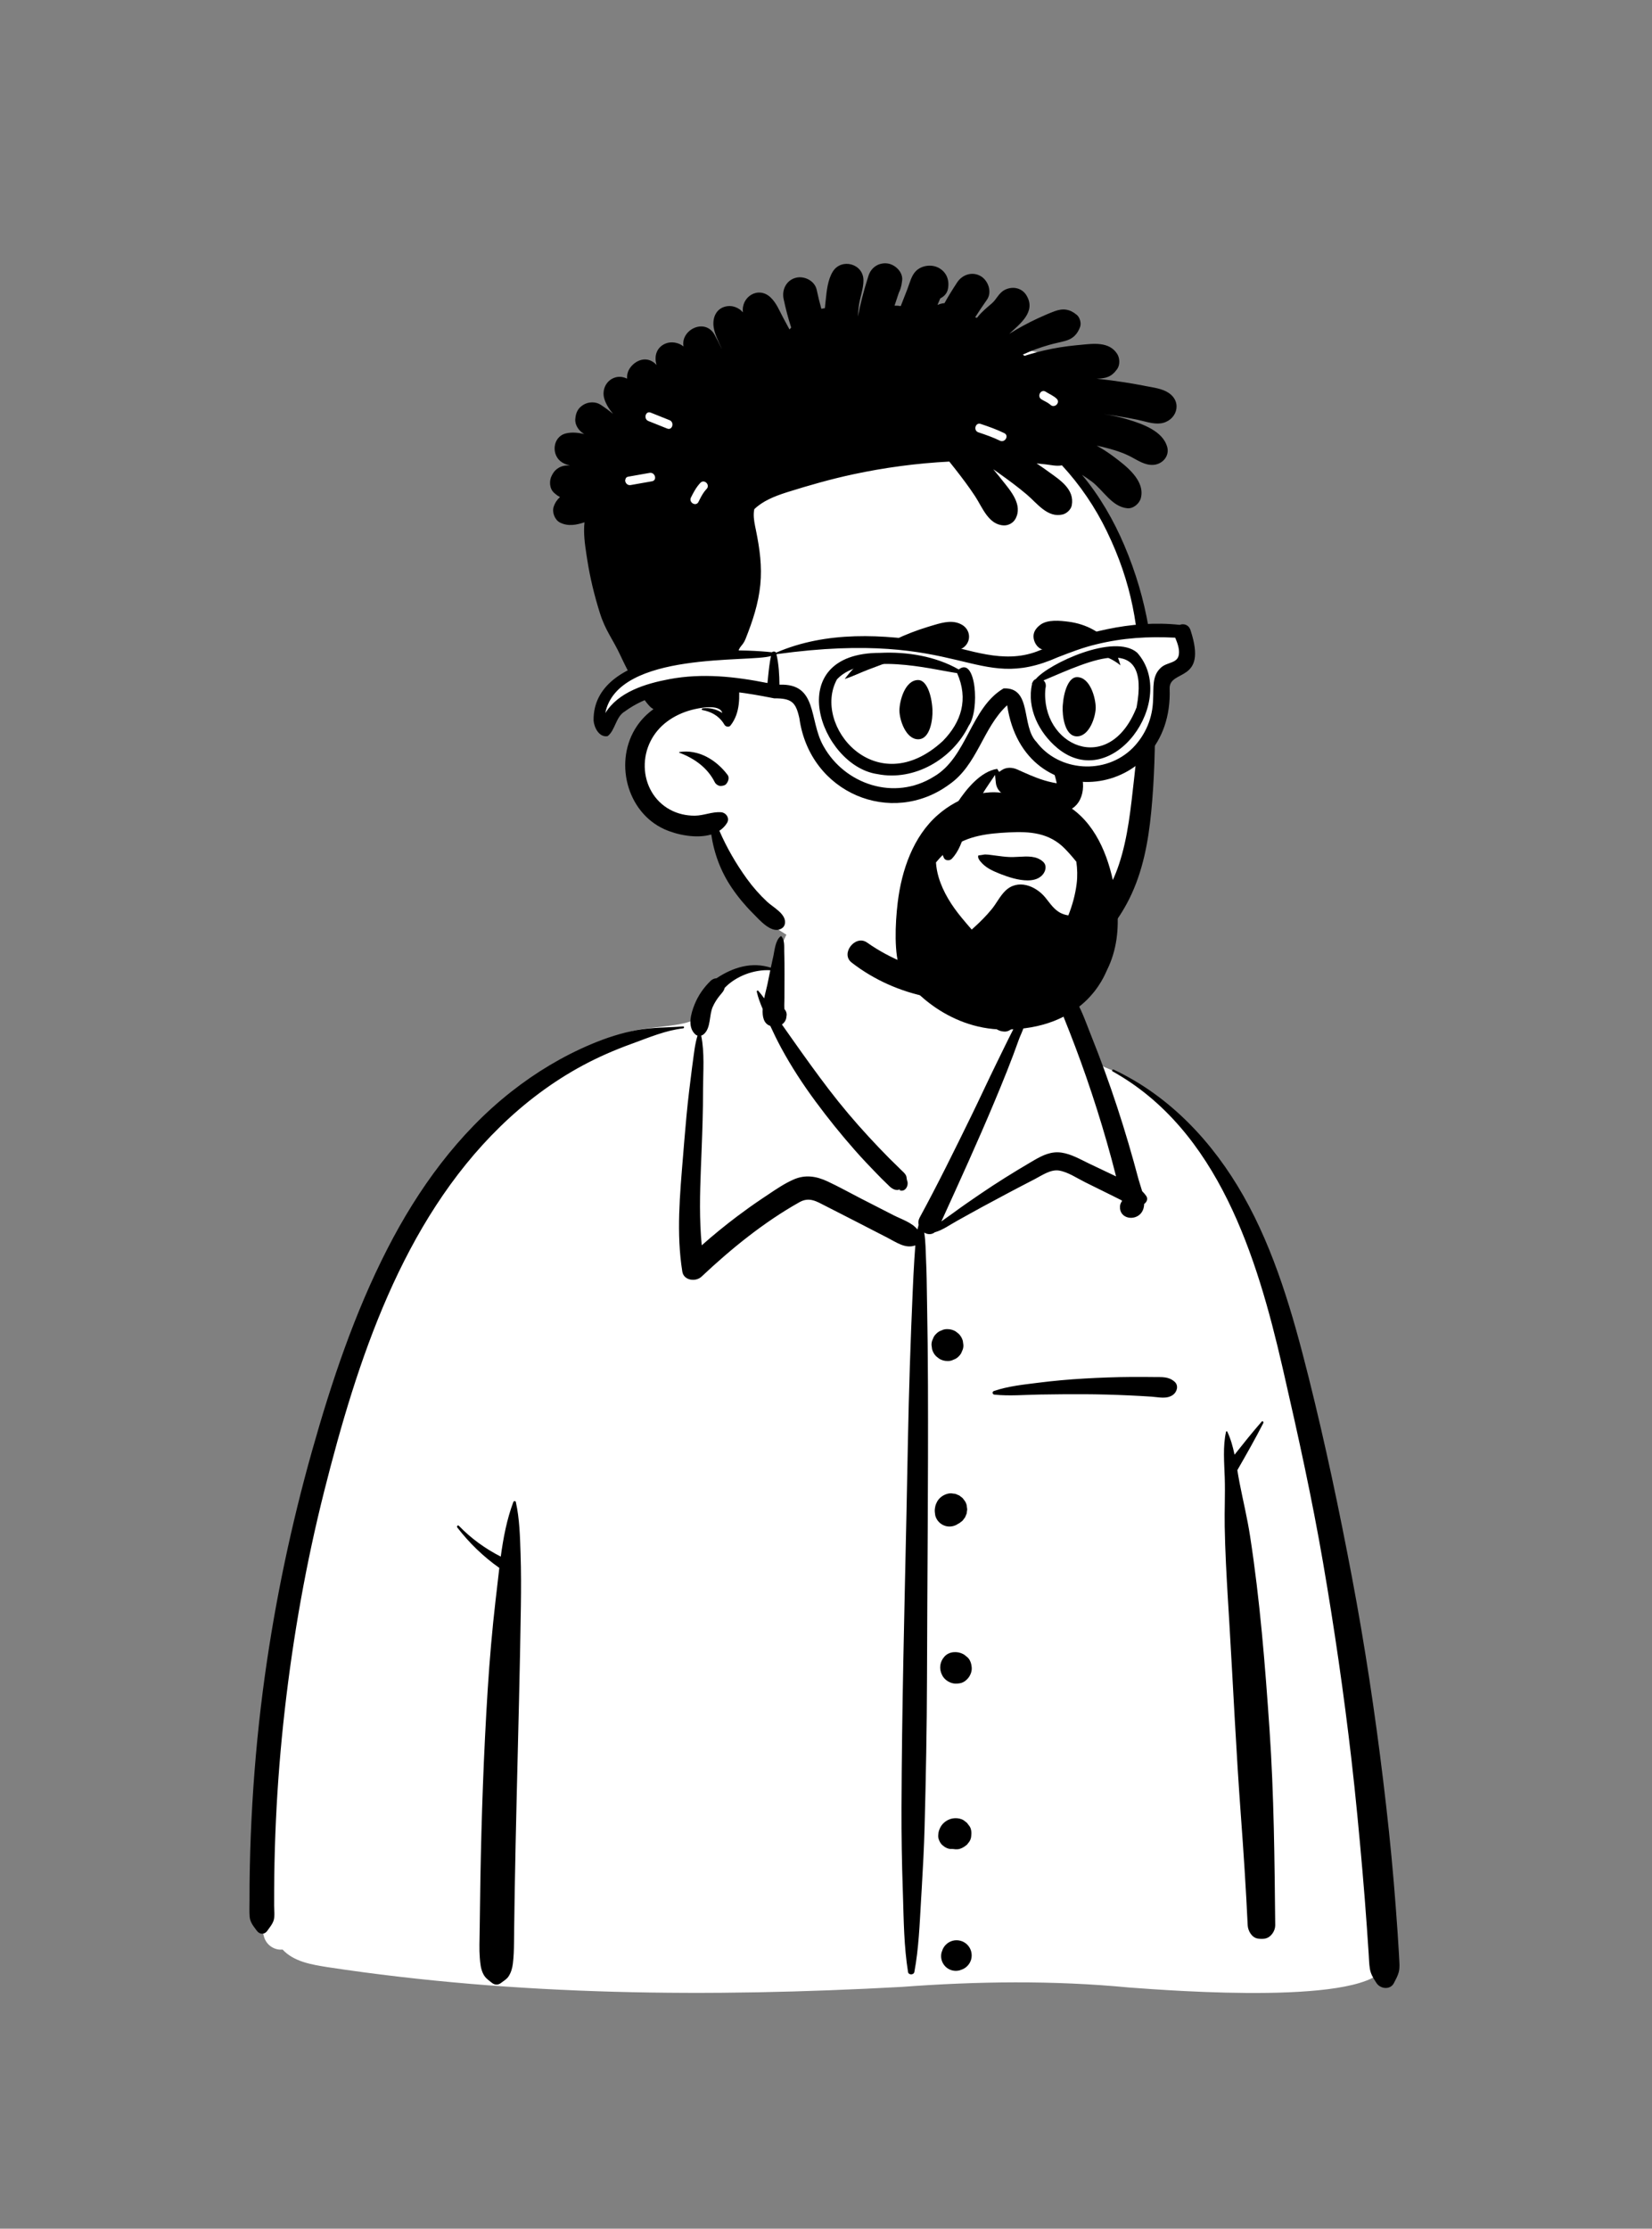
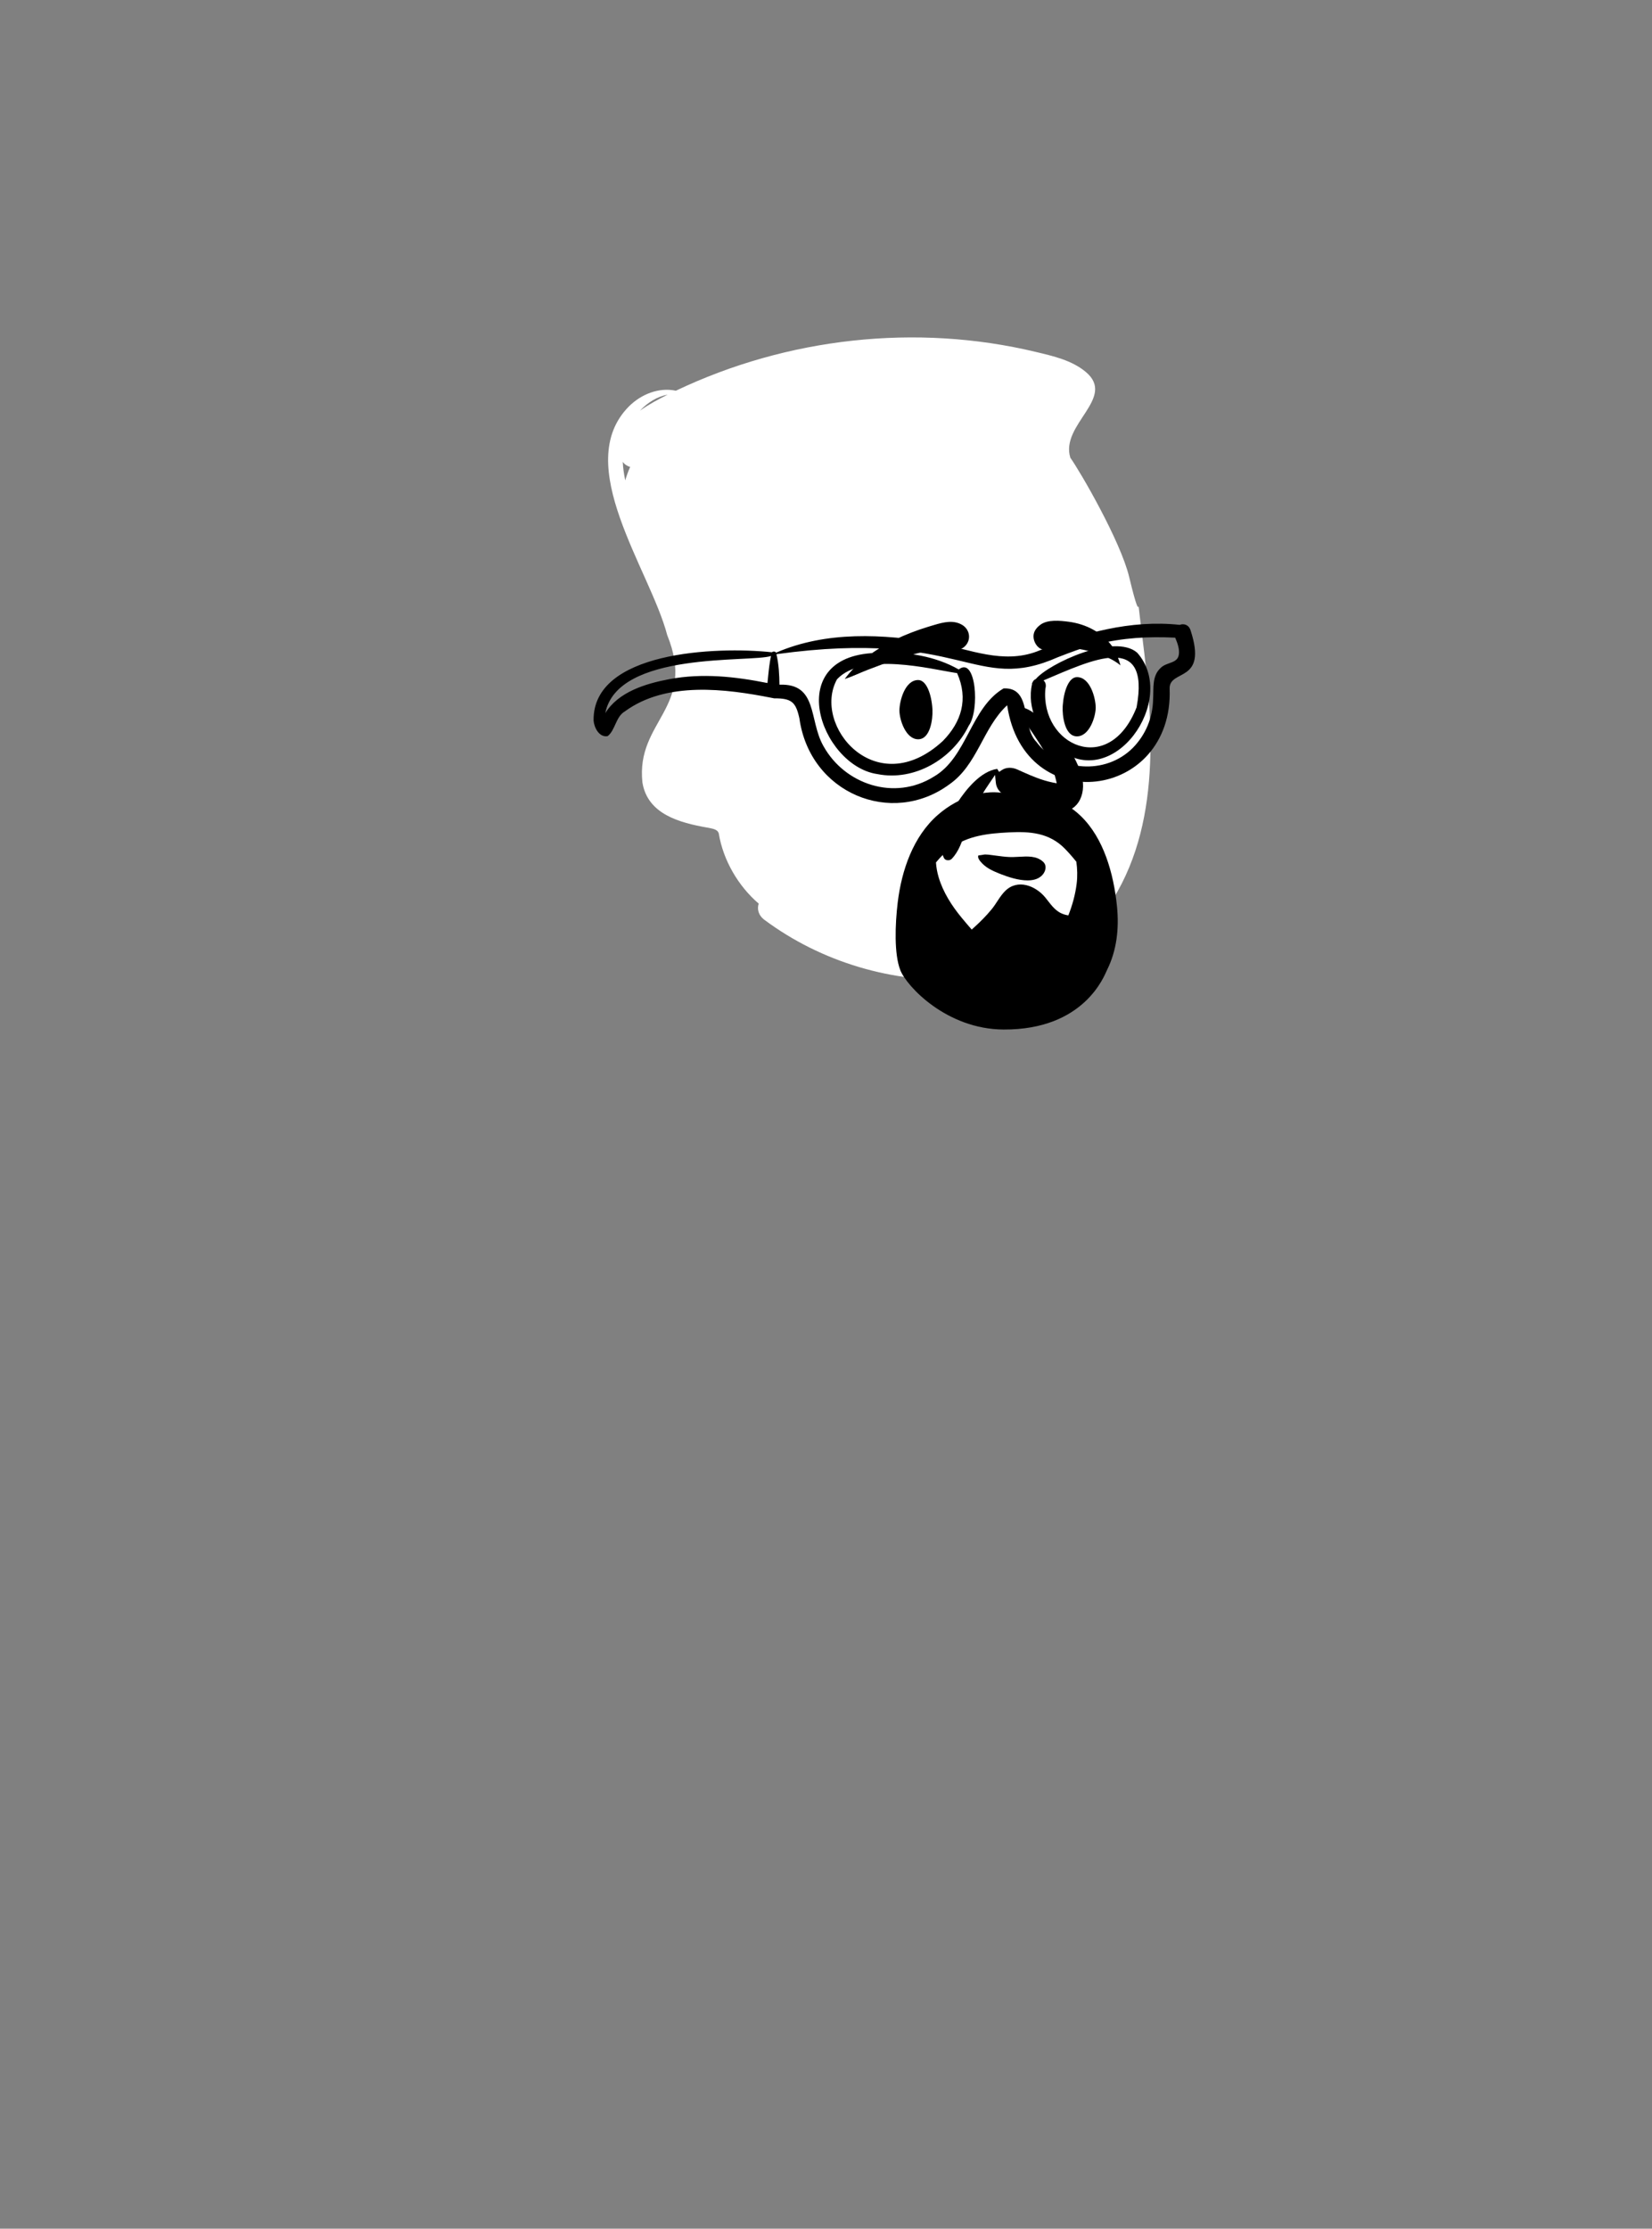
<svg xmlns="http://www.w3.org/2000/svg" width="1179" height="1590" viewBox="0 0 1179 1590" fill="none">
  <rect x="0" y="0" width="1179" height="1590" fill="#808080" stroke="none" />
-   <path fill-rule="evenodd" clip-rule="evenodd" d="M233.632 1403.4C369.026 1423.97 506.877 1425 643.397 1417.53C697.426 1413.49 751.621 1412.76 805.607 1417.93C837.507 1420.3 977.374 1431 988.802 1402.42C981.609 1250.21 967.042 1096.72 922.355 950.337C903.977 898.361 888.193 855.221 852.324 812.21C841.02 800.467 816.641 775.838 802.672 767.805C790.569 760.847 785.511 763.329 778.562 751.576C771.656 738.593 766.563 716.911 756.758 707.749C746.774 698.422 731.979 701.759 713.641 704.763C717.01 659.218 695.995 647.618 667.043 638.957C616.153 619.527 565.894 629.288 553.085 691.263C529.336 691.263 515.996 701.487 501.574 711.311C495.678 715.326 499.779 725.558 492.738 728.714C479.709 733.355 456.685 732.218 444.141 737.929C387.096 763.9 336.288 801.561 302.922 856.563C228.117 973.993 176.733 1221.36 185.624 1360.54C181.729 1366.65 187.116 1375.42 188.485 1381.99C190.214 1387.7 195.811 1391.51 201.653 1390.86C209.805 1399.63 222.413 1401.58 233.632 1403.4Z" fill="white" />
-   <path fill-rule="evenodd" clip-rule="evenodd" d="M794.05 764.362C793.219 763.898 793.951 762.71 794.786 763.103C834.94 781.947 865.743 815.009 887.418 853.208C909.861 892.762 922.653 937.67 933.681 981.564L934.079 983.15C945.838 1030.1 955.837 1077.54 964.839 1125.1C973.956 1173.26 981.273 1221.72 987.16 1270.37C990.072 1294.43 992.668 1318.53 994.693 1342.68C995.704 1354.75 996.624 1366.83 997.45 1378.91C997.78 1383.74 998.09 1388.57 998.357 1393.41L998.548 1397.04C998.713 1400.33 999.104 1403.63 998.291 1406.87C997.59 1409.67 996.109 1412.21 994.806 1414.78C992.23 1419.85 985.167 1419.02 982.39 1414.78L981.584 1413.54C979.743 1410.69 978.213 1408.05 977.636 1404.5C977.077 1401.07 977.056 1397.48 976.806 1394.01C976.344 1387.64 975.952 1381.26 975.504 1374.88C974.564 1361.46 973.508 1348.04 972.339 1334.64C970.027 1308.17 967.547 1281.73 964.501 1255.34C959.089 1208.44 952.298 1161.66 944.292 1115.13C936.47 1069.67 926.581 1024.68 916.265 979.745L915.196 975.097C897.134 896.641 869.295 806.29 794.05 764.362ZM366.36 1071.58C366.655 1070.79 367.925 1070.61 368.14 1071.58C370.845 1083.76 371.112 1096.31 371.526 1108.78C371.933 1121.09 371.916 1133.45 371.737 1145.76C371.076 1191.01 369.834 1236.21 368.761 1281.45C368.224 1304.08 367.72 1326.72 367.334 1349.35C367.188 1357.84 367.065 1366.33 366.963 1374.81L366.838 1386.01C366.776 1390.96 366.646 1395.85 366.042 1400.79C365.644 1404.05 364.797 1407.15 363.002 1409.94C361.728 1411.92 359.912 1412.92 358.143 1414.26L357.812 1414.52C355.555 1416.31 353.177 1416.32 350.942 1414.52L350.293 1414.01C348.157 1412.34 346.312 1411.03 344.948 1408.39C343.052 1404.72 342.748 1400.73 342.426 1396.68C341.937 1390.54 342.261 1384.31 342.324 1378.16C342.451 1365.81 342.622 1353.46 342.838 1341.12C343.633 1295.84 345.204 1250.56 348.068 1205.36C349.417 1184.07 351.246 1162.72 353.699 1141.51L354.167 1137.54C354.911 1131.3 355.59 1124.95 356.355 1118.58C344.937 1110.55 334.901 1100.8 326.343 1089.74C325.713 1088.93 326.75 1087.79 327.511 1088.58C336.256 1097.63 346.282 1104.85 357.383 1110.53C359.201 1097.2 361.702 1083.94 366.36 1071.58ZM557.103 667.981C557.26 667.86 557.504 667.807 557.654 667.981C560.108 670.843 559.61 675.219 559.689 678.846L559.698 679.184C559.875 684.487 559.908 689.774 559.89 695.08L559.835 711.97C559.828 714.292 559.64 716.709 559.759 719.045L559.821 719.95C561.11 721.27 561.709 723.179 561.272 725.096C561.193 727.555 559.908 729.607 558.033 730.897L562.051 736.599L566.073 742.299C574.363 754.061 582.744 765.718 591.478 777.157C600.385 788.819 609.886 800.042 619.829 810.833C624.686 816.106 629.627 821.305 634.682 826.389C636.736 828.455 638.842 830.469 640.924 832.507L642.996 834.554C644.219 835.779 645.759 836.989 646.572 838.542C647.05 839.457 647.159 841.713 647.33 842.086C648.863 845.459 646.247 850.836 641.898 849.154L642.095 849.022C642.887 848.472 642.38 848.464 640.573 848.999C639.433 848.996 638.364 848.733 637.365 848.213L637.068 848.05C635.661 847.335 634.406 845.951 633.264 844.845L632.98 844.574C630.368 842.126 627.877 839.529 625.373 836.969C620.147 831.628 615.039 826.174 610.093 820.573C600.227 809.399 590.874 797.772 582.016 785.784C572.994 773.574 564.608 760.737 557.396 747.373C554.659 742.301 552.15 737.132 549.744 731.902C545.062 730.399 543.975 725.417 544.301 719.805C542.574 715.781 541.017 711.673 540.097 707.476C539.971 706.901 540.71 706.359 541.153 706.861C542.65 708.564 544.037 710.376 545.37 712.235C546.174 708.3 547.192 704.679 547.67 702.37L549.746 692.181C538.049 691.571 525.231 696.379 517.167 704.795C516.734 706.987 515.048 708.556 513.404 710.604C511.527 712.946 509.888 715.574 508.666 718.323C505.956 724.415 507.486 733.392 502.226 737.862C501.678 738.327 501.066 738.651 500.433 738.851C502.929 751.092 501.797 764.582 501.742 777.001L501.74 778.094C501.753 791.994 501.288 805.905 500.752 819.794L500.205 833.539C499.498 851.871 499.038 870.212 500.819 888.443C508.949 881.239 517.356 874.365 526.052 867.815C531.77 863.508 537.603 859.354 543.541 855.356L548.366 852.13C554.148 848.252 560.071 844.26 566.402 841.483C574.682 837.851 582.556 839.099 590.551 842.824C598.512 846.535 606.236 850.845 614.045 854.866C621.988 858.955 629.947 863.01 637.901 867.075C643.17 869.769 650.89 872.2 654.755 877.158C655.002 876.061 655.289 874.967 655.625 873.877C655.241 872.216 655.389 870.42 656.321 868.708C669.307 844.839 681.321 820.399 693.252 795.99C699.29 783.637 705.032 771.138 711.082 758.792L716.964 746.768C717.946 744.765 718.932 742.763 719.923 740.765C721.407 737.772 722.952 734.809 724.453 731.825C725.087 730.564 725.882 729.311 726.5 728.038L726.792 727.4C726.806 727.366 728.231 722.883 727.131 723.311L727.036 723.356C726.474 723.675 726.024 722.968 726.388 722.517C727.945 720.591 730.113 722.297 731.001 724.079C733.448 728.984 728.964 736.683 727.239 741.379L727.145 741.642C721.792 756.798 715.731 771.67 709.521 786.491C697.615 814.905 684.824 842.883 672.061 870.91L671.91 871.392C674.631 869.305 677.537 867.411 680.026 865.568C686.303 860.916 692.763 856.493 699.214 852.085C711.043 844 723.192 836.448 735.543 829.195L738.016 827.748C744.185 824.152 750.297 821.237 757.62 822.316C764.423 823.319 770.748 826.975 776.894 829.945L777.529 830.249L796.52 839.282C794.49 831.183 792.292 823.123 789.998 815.093C785.525 799.431 780.604 783.9 775.267 768.508C770.282 754.127 764.893 739.904 759.193 725.793L757.477 721.558C755.153 715.748 752.842 709.412 746.2 707.623C739.562 705.835 731.948 708.487 725.881 704.702C725.33 704.358 725.398 703.448 726.067 703.28L729.81 702.337C736.839 700.587 745.079 698.828 751.726 700.529C758.959 702.383 764.942 708.455 768.452 714.768C772.353 721.79 775.104 729.649 778.065 737.138L778.534 738.317C781.932 746.791 785.201 755.317 788.329 763.896C794.582 781.044 800.275 798.398 805.428 815.909C807.911 824.348 810.266 832.828 812.531 841.328C813.182 843.773 814.255 846.737 815.136 849.829C816.146 850.814 817.101 851.913 817.998 853.166C819.485 855.246 818.417 857.684 816.569 858.929C816.497 861.057 816.024 863.058 814.895 864.773C810.485 871.469 798.827 869.744 799.301 860.742C799.372 859.364 799.909 858.048 800.722 856.937L800.699 856.756L800.607 856.427C798.583 855.456 796.55 854.375 794.408 853.316L774.477 843.464C768.704 840.61 762.306 836.201 755.887 835.113C749.902 834.099 743.588 838.56 738.446 841.251L738.112 841.424C725.681 847.798 713.342 854.383 701.052 861.023C695.053 864.265 689.131 867.641 683.154 870.922C678.157 873.665 672.764 877.603 667.147 879.15C664.748 881.017 661.898 880.767 659.607 879.356C660.654 885.841 660.59 892.496 660.911 899.126C661.343 907.989 661.409 916.878 661.552 925.753L661.61 929.081C661.987 948.703 662.189 968.329 662.263 987.955C662.529 1057.84 661.757 1127.75 661.576 1197.63C661.485 1232.75 660.79 1267.89 659.878 1302.99C659.491 1317.86 658.683 1332.72 657.81 1347.57L657.329 1355.67C656.313 1372.76 655.713 1390.04 652.55 1406.9C652.137 1409.1 648.417 1409.16 648.052 1406.9C645.141 1388.83 644.979 1370.37 644.419 1352.09L644.301 1348.44C643.629 1328.81 643.31 1309.2 643.378 1289.56C643.627 1219.65 645.443 1149.78 646.93 1079.88C647.677 1044.77 648.179 1009.63 649.34 974.528C649.92 956.962 650.578 939.408 651.357 921.849C651.705 914.01 652.04 906.178 652.56 898.35L652.795 894.995C652.957 892.807 653.088 890.645 653.246 888.503C646.175 891.087 639.708 886.303 633.347 883.03C626.016 879.257 618.688 875.478 611.354 871.713L604.013 867.954L589.324 860.456C582.71 857.079 577.614 853.719 570.559 857.679C545.145 871.943 521.791 890.922 500.626 910.837C496.568 914.656 487.992 913.63 486.964 907.229C482.573 879.884 485.243 852.143 487.485 824.715L488.312 814.532C489.313 802.37 490.404 790.207 491.858 778.094C492.508 772.676 493.155 767.26 493.871 761.852L494.423 757.798C495.318 751.387 495.902 745.015 497.811 738.867C497.209 738.672 496.63 738.353 496.112 737.862C490.372 732.414 493.14 722.962 495.758 716.483C498.344 710.087 502.287 704.505 507.226 699.701C508.302 698.651 509.821 697.976 511.346 697.941C523.319 690.006 536.454 686.045 550.125 690.377C550.509 688.54 550.9 686.707 551.312 684.878L551.732 683.05C552.795 678.512 553.19 671.016 557.103 667.981ZM679.814 1384.61C683.529 1383.59 687.597 1384.66 690.319 1387.39C693.041 1390.11 694.119 1394.18 693.095 1397.9C692.583 1399.73 691.657 1401.31 690.319 1402.66C689.068 1403.91 687.609 1404.79 685.942 1405.32L685.554 1405.44L684.947 1405.69C683.085 1406.19 681.221 1406.19 679.36 1405.69C677.579 1405.19 676.034 1404.29 674.722 1402.99C673.42 1401.68 672.519 1400.13 672.019 1398.35C671.519 1396.49 671.519 1394.62 672.019 1392.76L672.273 1392.15C672.785 1390.32 673.711 1388.73 675.049 1387.39C676.396 1386.05 677.985 1385.12 679.814 1384.61ZM900.422 1014.24C901.032 1013.54 902.022 1014.44 901.643 1015.18C895.856 1026.53 889.406 1037.8 883.066 1048.86C883.574 1051.93 884.078 1054.97 884.657 1057.93C887.127 1070.56 890.152 1082.97 892.124 1095.72C899.213 1141.57 902.893 1187.91 906.051 1234.17C909.218 1280.59 909.623 1327.03 910.099 1373.55C910.14 1377.58 907.04 1382.26 902.886 1383.02C900.985 1383.37 899.562 1383.3 897.664 1383.02C893.342 1382.39 890.638 1377.43 890.452 1373.55C889.213 1347.55 887.545 1321.59 885.614 1295.63C882.189 1249.62 880.097 1203.48 877.331 1157.42L876.357 1141.32C875.311 1123.87 874.355 1106.42 874.044 1088.95C873.836 1077.37 874.455 1065.8 874.075 1054.24C873.723 1043.57 872.642 1031.96 874.994 1021.47C875.081 1021.08 875.702 1020.98 875.881 1021.36C878.327 1026.51 879.876 1032.11 881.07 1037.82C887.373 1029.85 893.792 1021.85 900.422 1014.24ZM487.542 732.293C488.427 732.23 488.391 733.56 487.542 733.659C475.172 735.094 463.222 740.13 451.542 744.41L450.542 744.775C438.742 749.058 427.237 754.038 416.166 759.975C394.519 771.582 374.642 786.549 357.067 803.682C286.901 872.08 254.924 970.711 231.493 1063.4C218.475 1114.9 209.217 1167.26 203.216 1220.03C200.249 1246.13 198.152 1272.33 196.929 1298.56C196.303 1312.01 195.908 1325.47 195.743 1338.93C195.658 1345.83 195.633 1352.72 195.642 1359.62C195.646 1362.78 196.21 1366.75 195.365 1369.82C194.581 1372.66 192.372 1375.17 190.738 1377.53C188.801 1380.34 185.32 1380.2 183.356 1377.53L182.631 1376.57C180.537 1373.79 178.488 1371.13 178.188 1367.5C177.868 1363.6 178.094 1359.59 178.08 1355.68C178.046 1347.8 178.144 1339.92 178.301 1332.04C178.605 1316.94 179.2 1301.84 180.084 1286.76C181.879 1256.16 184.833 1225.62 189.064 1195.26C196.584 1141.3 207.855 1087.85 222.619 1035.41C236.548 985.936 253.048 936.609 276.555 890.782C298.381 848.233 327.013 808.651 364.795 778.914C382.364 765.086 401.49 753.561 422.11 744.883C432.51 740.505 443.431 736.932 454.538 734.894C465.521 732.88 476.457 733.161 487.542 732.293ZM681.943 1297.16C683.905 1297.15 686.093 1297.58 687.776 1298.66L690.025 1300.4C690.634 1301.19 691.24 1301.97 691.844 1302.76C693.251 1304.59 693.437 1307.56 693.144 1309.74C693.078 1311.2 692.645 1312.56 691.844 1313.82L690.132 1316.03C688.487 1317.38 687.115 1318.33 685.122 1318.98C684.08 1319.32 683.077 1319.39 682.076 1319.34L681.743 1319.32L681.943 1319.34L681.593 1319.3C681.267 1319.27 680.941 1319.24 680.613 1319.19C680.391 1319.17 680.167 1319.15 679.944 1319.12C679.729 1319.1 679.522 1319.09 679.306 1319.11C676.773 1319.35 674.226 1317.91 672.428 1316.26C670.809 1314.78 669.355 1311.62 669.58 1309.38L669.677 1308.45C669.848 1306.87 669.987 1306.25 670.655 1304.67C671.304 1303.13 672.211 1301.77 673.445 1300.62C675.808 1298.42 678.7 1297.19 681.943 1297.16ZM674.103 1181.79C677.465 1178.12 683.238 1177.85 687.407 1180.07C688.423 1180.61 689.356 1181.48 690.251 1182.2C692.507 1184.03 693.393 1187.32 693.518 1190.09C693.641 1192.84 692.195 1196.09 690.251 1197.98L689.78 1198.44C688.618 1199.57 686.954 1200.55 685.329 1200.85C682.708 1201.34 680.506 1201.32 678.066 1200.29C675.969 1199.41 674.162 1197.98 672.932 1196.05L672.733 1195.73C672.648 1195.59 672.569 1195.45 672.494 1195.31L672.386 1195.1C670.05 1190.61 670.678 1185.52 674.103 1181.79ZM675.844 1065.81C677.36 1065.33 678.875 1065.26 680.392 1065.6C681.421 1065.61 682.38 1065.87 683.27 1066.38C684.235 1066.65 685.075 1067.14 685.786 1067.85C686.642 1068.35 687.325 1069.04 687.832 1069.89C688.84 1071 689.52 1072.29 689.873 1073.77L690.279 1076.81L689.873 1079.84L688.723 1082.57C688.407 1082.98 688.089 1083.39 687.767 1083.8C687.26 1084.66 686.576 1085.35 685.716 1085.85C685.158 1086.41 684.517 1086.83 683.801 1087.11C681.262 1088.93 677.879 1089.53 674.871 1088.7C673.084 1088.2 671.533 1087.29 670.218 1085.99C668.911 1084.67 668.006 1083.12 667.507 1081.33L667.3 1079.91C667.035 1077.99 666.993 1076.93 667.535 1074.5C667.772 1073.43 668.461 1071.92 668.822 1071.28C670.364 1068.57 672.883 1066.71 675.844 1065.81ZM807.495 982.366C811.848 982.335 816.202 982.344 820.555 982.392L823.82 982.435C829.286 982.521 833.969 981.957 838.266 985.752C841.386 988.505 840.012 993.125 837.051 995.2C832.564 998.341 826.937 996.761 821.78 996.415C816.341 996.05 810.898 995.747 805.453 995.503C794.911 995.031 784.364 994.73 773.81 994.684C763.28 994.639 752.734 994.739 742.205 994.909C731.491 995.083 720.335 996.081 709.682 994.972C708.218 994.819 707.889 992.894 709.333 992.393C719.373 988.919 730.666 987.793 741.187 986.465C752.039 985.094 762.89 984.123 773.81 983.494C785.027 982.85 796.26 982.445 807.495 982.366ZM675.824 948.242L676.183 948.249C678.1 948.254 679.893 948.705 681.565 949.602L681.922 949.801L684.222 951.578C685.631 952.998 686.606 954.671 687.145 956.597L687.551 959.62C687.611 961.186 687.284 962.645 686.573 964.001C686.114 965.411 685.33 966.631 684.222 967.661C683.192 968.77 681.972 969.553 680.564 970.013C679.313 970.669 677.973 970.999 676.543 970.999L676.183 970.992C674.132 970.985 672.219 970.468 670.447 969.439L668.145 967.661C666.737 966.242 665.762 964.57 665.223 962.643L664.816 959.62C664.758 958.055 665.083 956.593 665.796 955.239C666.254 953.829 667.038 952.608 668.145 951.578C669.176 950.47 670.394 949.686 671.805 949.228C673.055 948.57 674.395 948.241 675.824 948.242ZM709.525 681.099C711.974 677.55 716.413 680.706 715.777 683.559C715.945 691.573 716.355 699.349 718.178 707.199C719.012 710.792 720.105 714.39 721.791 717.681L722.5 719.067C724.682 723.381 726.377 727.449 723.437 732.181C722.052 734.413 719.548 736.088 716.833 735.971C704.796 735.451 703.142 718.69 702.411 709.333C701.656 699.697 704.002 689.106 709.525 681.099Z" fill="black" />
  <path fill-rule="evenodd" clip-rule="evenodd" d="M456.768 292.976C462.142 287.207 469.016 282.908 476.531 281.534C469.662 284.967 462.947 288.545 456.768 292.976ZM446.24 342.724C445.29 338.327 444.652 333.888 444.45 329.449C445.652 331.276 447.57 332.496 449.724 333.127C448.333 336.244 447.149 339.456 446.24 342.724ZM805.877 411.662C799.673 385.829 770.73 336.14 763.889 326.576C756.46 302.895 796.975 283.905 774.941 265.387C764.965 257.032 751.781 254.075 739.413 251.112C653.779 230.538 561.773 240.914 482.351 278.747C470.27 276.203 457.684 281.174 448.898 289.903C407.626 331.403 463.873 406.28 476.172 453.065C497.275 505.231 453.806 514.006 458.467 558.144C462.089 580.947 485.176 586.974 504.659 590.42C507.781 591.151 511.956 591.261 512.963 594.563C516.12 613.837 526.941 632.206 541.47 644.672C540.199 648.437 541.169 653.008 545.65 656.315C586.242 686.492 637.424 701.594 688.052 698.88C748.387 695.645 779.588 661.049 787.117 652.141C828.747 595.9 823.772 521.695 815.281 454.669C809.365 407.978 816.866 457.425 805.877 411.662Z" fill="white" />
-   <path fill-rule="evenodd" clip-rule="evenodd" d="M619.838 196.704C621.735 190.774 627.103 187.207 633.249 187.943C638.69 188.586 644.514 193.988 643.851 199.949C643.726 201.1 643.56 202.178 643.364 203.194L643.389 203.203L643.415 203.204L643.281 203.598C642.876 205.496 642.317 207.196 641.488 208.803C640.431 211.882 639.415 214.972 638.41 218.072C639.861 218.009 641.343 218.092 642.845 218.372C644.4 214.391 645.965 210.42 647.519 206.429C649.188 202.168 650.359 196.694 653.655 193.397C657.873 189.187 665.189 188.317 670.33 191.323C675.76 194.496 677.698 200.136 676.517 206.18C675.916 209.263 673.857 211.409 671.309 212.757L671.034 212.898L669.076 217.543C669.677 217.284 670.298 217.045 670.972 216.848C672.029 216.537 673.066 216.34 674.081 216.257C676.879 211.188 679.957 206.263 683.139 201.432C686.797 195.875 693.948 193.511 699.949 197.025C705.317 200.167 708.198 208.419 704.353 213.842C701.431 217.958 698.664 222.156 695.938 226.397C696.404 226.48 696.871 226.583 697.316 226.718C697.524 226.438 697.741 226.158 697.969 225.878C700.943 222.188 704.405 219.419 707.96 216.351C711.286 213.468 712.82 208.938 717.194 206.75C722.697 204.003 729.329 205.319 732.604 210.794C739.631 222.519 727.837 231.083 720.292 238.185C726.852 234.09 733.682 230.347 740.688 227.112C744.626 225.298 748.626 223.546 752.689 222.032C758.71 219.793 763.581 220.509 768.524 224.676C770.732 226.542 771.83 230.617 770.815 233.333C768.846 238.537 765.736 241.699 760.285 243.203C756.451 244.26 752.523 244.976 748.688 246.085C742.263 247.93 736.024 250.18 729.972 252.99C730.407 253.259 730.822 253.55 731.205 253.881C735.724 252.42 740.325 251.155 744.947 250.076C752.613 248.278 760.415 247.063 768.252 246.303L770.855 246.061C780.25 245.159 791.548 243.495 797.314 252.492C799.211 255.457 799.418 260.351 797.314 263.285C793.293 268.925 789.293 270.044 782.639 270.148C789.189 270.843 795.729 271.703 802.237 272.709C806.723 273.393 811.209 274.169 815.675 275.029L817.907 275.467C823.348 276.555 829.421 277.188 834.094 280.34C844.292 287.224 839.504 300.629 828.208 302.06C822.746 302.744 816.684 300.432 811.326 299.354C806.123 298.307 800.9 297.384 795.656 296.575C792.941 296.15 790.226 295.777 787.5 295.435C793.044 296.233 798.548 297.363 803.905 298.96L805.394 299.409C815.752 302.567 829.734 307.597 832.965 318.669C834.924 325.397 829.566 331.265 823.078 331.659C817.046 332.022 812.02 328.425 806.901 325.77C803.17 323.842 799.377 322.401 795.356 321.167C791.2 319.892 786.961 318.834 782.691 317.974C786.3 319.963 789.814 322.148 793.187 324.594L794.738 325.74C803.704 332.423 817.376 342.77 814.217 355.297C813.222 359.247 808.818 363.021 804.589 362.617C793.583 361.591 787.51 349.865 779.209 343.582C777.043 341.944 774.67 340.327 772.183 338.751C784.764 353.763 794.775 371.118 802.392 389.044C819.133 428.48 824.269 465.001 824.392 507.404L824.394 508.717C824.415 532.107 823.886 555.921 821.606 579.207C819.492 600.72 815.616 621.952 805.864 641.434C789.521 674.101 757.674 699.544 722.552 709.227C683.471 720.009 639.788 711.58 607.775 686.698C599.609 680.353 610.439 666.576 618.781 672.432C652.1 695.811 695.192 703.214 733.433 687.393C763.767 674.848 788.194 647.861 798.548 616.789C805.137 597.022 807.056 575.945 809.407 555.345L809.564 553.972C812.051 532.428 813.492 510.739 813.471 489.05C813.44 448.772 807.657 415.616 789.946 379.081C781.613 361.87 770.804 345.957 757.891 331.991C753.974 332.789 749.808 331.67 745.849 331.245C743.828 331.027 741.807 330.819 739.786 330.633C741.851 331.968 743.875 333.357 745.865 334.777L748.476 336.66C756.644 342.512 767.007 349.178 764.907 360.492C764.337 363.55 761.29 366.36 758.337 367.054C747.631 369.605 740.273 359.196 733.039 353.016C726.749 347.646 720.168 342.836 713.463 338.015C711.939 336.926 710.405 335.837 708.861 334.759C710.312 336.451 711.723 338.17 713.1 339.904L715.135 342.485C721.294 350.193 730.172 360.213 724.686 370.206C723.132 373.026 719.816 374.903 716.603 374.84C705.555 374.612 701.161 362.067 695.979 354.147C691.523 347.356 686.683 340.959 681.678 334.562C680.299 332.81 678.911 331.058 677.501 329.306C654.297 330.508 631.176 333.577 608.459 338.481C592.852 341.851 577.503 346.216 562.269 350.995L561.003 351.398C552.758 354.053 544.263 357.452 538.319 363.28C537.47 367.296 538.121 371.531 538.933 375.541L539.566 378.611C542.172 391.447 543.949 404.045 542.619 417.223C541.241 430.815 537.147 443.038 532.152 455.666C529.789 461.617 527.344 460.539 526.504 466.925C525.861 471.79 526.259 476.812 526.698 481.717L527.065 485.876C527.986 496.769 528.449 508.645 521.312 517.633C520.203 519.012 517.83 518.463 517.042 517.084C516.731 516.534 516.4 516.006 516.037 515.498C512.596 510.511 507.321 507.67 501.29 506.571C500.523 506.436 500.823 505.41 501.466 505.327C506.565 504.726 511.394 506.001 515.498 508.634C513.552 501.902 498.485 505.176 493.532 506.484L493.361 506.53C487.185 508.189 481.34 510.884 476.189 514.699C465.825 522.371 459.835 534.336 460.136 547.223C460.436 559.892 466.976 571.597 478.21 577.662C483.63 580.586 489.796 581.996 495.932 581.933C502.336 581.871 508.036 579.062 514.451 579.456C518.161 579.684 521.001 583.665 518.856 587.138C517.426 589.46 515.56 591.285 513.405 592.685C518.659 604.804 525.364 616.364 533.095 627.033C537.375 632.952 542.226 638.416 547.563 643.403C551.729 647.301 560.756 651.811 560.248 658.312C560.072 660.655 558.859 662.085 556.724 662.956C550.087 665.671 542.016 656.324 537.577 651.818L537.22 651.459C531.686 645.943 526.639 639.847 522.245 633.377C514.451 621.89 509.612 608.941 507.611 595.339C496.968 598.542 482.874 595.536 474.189 591.606C446.891 579.269 437.968 542.495 454.56 518.007C457.773 513.269 461.794 509.215 466.375 505.939C465.369 505.389 464.426 504.684 463.587 503.793C458.943 498.858 455.66 492.419 452.402 486.483L452.011 485.774C449.118 480.549 446.389 475.241 443.832 469.852L442.881 467.827C437.17 455.542 432.165 450.171 428.092 437.253C424.174 424.791 421.086 412.091 419.086 399.173L418.554 395.754C417.398 388.258 416.304 380.243 417.148 372.632C411.334 374.529 405.489 375.701 399.737 372.85C395.944 370.973 393.851 365.499 395.146 361.57C396.089 358.677 397.664 356.407 399.665 354.623C398.473 354.022 397.353 353.255 396.369 352.405L395.509 351.659C392.027 348.631 391.778 342.877 393.892 339.082C394.099 338.72 394.307 338.346 394.503 337.983C396.514 334.386 400.67 332.032 404.774 332.095C405.437 332.105 406.1 332.105 406.774 332.095C404.857 331.67 402.981 331.016 401.198 329.917C393.156 324.972 394.172 311.567 403.903 309.203C407.986 308.218 412.495 308.622 416.992 309.68C416.827 309.587 416.661 309.493 416.495 309.39C413.096 307.306 410.246 303.231 410.567 299.053C410.919 294.429 412.412 291.132 416.495 288.706C420.039 286.612 425.055 286.415 428.579 288.706C431.636 290.707 434.631 292.915 437.512 295.29C434.621 291.734 432.113 287.866 431.097 283.761C429.843 278.65 431.937 273.082 436.538 270.387C440.207 268.241 444.083 268.479 447.544 270.138C447.358 267.453 448.011 264.716 449.793 262.29C453.441 257.314 460.074 254.452 465.846 258.08C466.603 258.557 467.618 259.376 468.603 260.382C466.686 254.275 468.416 247.868 474.956 245.11C478.946 243.42 484.345 244.271 487.807 247.184C485.61 235.292 503.155 226.552 509.974 238.838C511.522 241.621 513.053 244.552 514.422 247.55L514.928 248.677L514.98 248.656L514.631 247.832L514.275 247.008C512.379 242.601 509.964 238.019 509.301 233.239C508.326 226.169 511.477 219.461 519.167 218.424C523.136 217.885 527.551 219.689 530.214 222.842C528.774 211.872 541.023 203.899 549.843 212.09C554.019 215.967 556.248 221.638 558.901 226.615C560.403 229.424 561.937 232.223 563.44 235.043C563.823 234.587 564.238 234.131 564.673 233.685C562.445 227.009 560.714 220.166 559.253 213.282C557.864 206.792 561.108 200.053 567.803 198.219C573.886 196.538 581.504 200.292 582.861 206.772C583.815 211.333 584.944 215.844 586.188 220.332C587.038 220.124 587.877 219.979 588.706 219.876C588.775 219.032 588.854 218.185 588.941 217.341L589.267 214.342C589.992 207.49 590.723 199.667 594.302 193.843C600.407 183.89 616.056 188.016 616.221 199.783C616.315 205.869 613.838 211.903 612.978 217.926C612.605 220.55 612.387 223.204 612.263 225.858C613.931 217.045 616.221 208.347 618.874 199.783C619.185 198.757 619.517 197.73 619.838 196.704ZM484.822 536.534C498.554 534.409 511.104 542.07 519.239 552.801C520.721 554.76 519.747 557.528 518.41 559.177C517.446 560.39 516.151 560.535 514.69 560.722C513.011 560.939 510.886 559.581 510.15 558.119C504.917 547.669 495.579 541.065 484.822 537C484.625 536.928 484.563 536.575 484.822 536.534ZM503.857 349.29L504.273 348.844C507.052 345.96 502.661 341.556 499.876 344.446C496.944 347.487 494.996 351.182 493.122 354.927C491.336 358.498 496.699 361.652 498.491 358.068L499.308 356.439C500.589 353.906 501.956 351.403 503.857 349.29ZM465.294 343.373C469.232 342.709 467.562 336.713 463.641 337.375C458.561 338.231 453.5 339.205 448.419 340.062C444.482 340.726 446.151 346.721 450.073 346.061C455.153 345.203 460.214 344.23 465.294 343.373ZM699.892 302.44C696.087 301.17 694.455 307.176 698.239 308.439C703.467 310.184 708.653 311.972 713.613 314.395C717.196 316.145 720.351 310.782 716.751 309.024C711.307 306.364 705.631 304.356 699.892 302.44ZM464.398 294.378C460.683 292.892 459.069 298.906 462.745 300.377L476.177 305.751C479.892 307.237 481.506 301.224 477.83 299.753L464.398 294.378ZM746.791 279.773L746.301 279.463C742.933 277.28 739.812 282.663 743.162 284.835C745.128 286.109 747.519 286.974 749.319 288.492L749.696 288.827C752.604 291.575 757.009 287.185 754.093 284.429C751.959 282.414 749.258 281.292 746.791 279.773Z" fill="black" />
  <path fill-rule="evenodd" clip-rule="evenodd" d="M733.533 628.103C726.908 628.158 719.462 625.671 714.482 623.724L713.184 623.209C708.874 621.482 704.447 619.5 701.146 616.173C700.09 615.092 698.966 613.869 698.395 612.582C698.061 611.828 697.922 611.048 698.245 610.273C699.439 610.156 700.57 610.003 701.642 609.807C702.152 609.714 702.641 609.617 703.016 609.614C704.397 609.605 705.763 609.781 707.128 609.954C707.326 609.979 707.524 610.004 707.722 610.028C708.784 610.16 709.842 610.302 710.898 610.444C713.969 610.857 717.024 611.266 720.14 611.415C722.39 611.523 724.748 611.397 727.128 611.267C733.3 610.931 739.681 610.472 744.437 614.797C745.682 615.93 746.203 617.356 746.203 618.81C746.203 620.576 745.46 622.373 744.326 623.784C741.759 626.977 737.808 628.068 733.533 628.103ZM769.652 572.409C766.771 576.734 761.969 579.515 755.391 579.213C742.315 578.615 726.71 573.679 715.759 566.543C712.908 564.685 711.058 561.715 710.727 558.533L710.137 552.871L706.948 557.586C706.616 558.077 706.281 558.567 705.946 559.057C705.023 560.407 704.1 561.756 703.23 563.139C699.889 568.45 696.827 573.813 694.046 579.438C692.077 583.421 690.637 587.876 689.194 592.37C686.757 599.959 684.402 607.422 679.195 612.756C678.408 613.562 677.198 613.851 676.09 613.708C675.114 613.583 674.157 613.104 673.688 612.15C667.466 599.493 675.834 584.242 682.622 573.638L683.34 572.531C689.635 562.949 699.915 550.269 711.687 548.545L713.035 550.695L714.995 549.388C718.2 547.25 722.43 547.349 726.134 549.022L729.838 550.694C736.733 553.79 743.535 556.646 750.995 558.21C751.538 558.324 752.082 558.431 752.624 558.529C753.136 558.623 753.651 558.71 754.168 558.791C754.057 558.282 753.938 557.776 753.818 557.271C753.692 556.737 753.565 556.201 753.428 555.667C753.287 555.116 753.137 554.568 752.987 554.022C752.389 551.845 751.714 549.687 750.913 547.575C747.901 539.635 743.092 532.208 738.412 525.124L737.862 524.291C737.191 523.276 736.456 522.217 735.696 521.121C732.047 515.865 728 510.16 727.714 504.434C732.557 504.739 736.611 507.749 740.178 510.37C745.075 513.964 749.612 518.075 753.729 522.541C761.713 531.204 768.878 542.28 772.021 553.729C773.82 560.286 773.029 567.34 769.652 572.409ZM641.906 507.092L641.905 506.859C641.919 500.248 645.768 485.153 655.282 485.153C661.225 485.153 664.834 495.426 665.459 506.016L665.48 506.448C665.756 513.032 663.95 527.423 655.282 527.423C646.522 527.423 641.996 513.793 641.906 507.092ZM781.975 505.019L781.976 504.785C781.962 498.174 778.113 483.079 768.599 483.079C762.804 483.079 759.229 492.845 758.475 503.149L758.422 503.942C758.047 510.304 759.736 525.349 768.599 525.349C777.359 525.349 781.885 511.719 781.975 505.019ZM673.947 462.35C672.686 462.498 671.432 462.692 670.178 462.891C666.519 463.474 662.881 464.174 659.267 464.989C652.404 466.539 645.595 468.497 638.917 470.708C632.668 472.779 626.516 475.118 620.365 477.458C620.037 477.583 619.709 477.708 619.381 477.833C617.209 478.659 615.045 479.584 612.874 480.513C609.57 481.926 606.25 483.349 602.863 484.421C611.787 472.077 625.538 462.931 638.769 456.386C646.319 452.652 654.328 449.641 662.384 447.173L666.871 445.825C673.477 443.875 680.7 442.074 686.906 445.962C689.361 447.499 690.927 449.89 691.42 452.474C691.904 455.008 691.352 457.725 689.603 459.993C688.079 461.968 686.18 463.093 684.158 463.479C681.927 463.904 679.563 463.437 677.411 462.287C675.687 462.158 675.178 462.205 674.668 462.262L673.947 462.35ZM773.331 463.606C768.909 462.644 764.531 462.258 759.995 462.397C757.943 462.458 755.959 462.775 753.979 463.094C750.905 463.59 747.843 464.102 744.531 463.5C742.803 463.186 741.331 462.175 740.195 460.856C738.866 459.313 737.987 457.341 737.705 455.466C737.413 453.529 737.703 451.835 738.42 450.339C739.266 448.572 740.692 447.083 742.415 445.778C747.629 441.83 756.574 442.779 762.728 443.578C768.808 444.368 774.855 446.255 780.231 449.251C785.534 452.208 790.144 456.191 793.741 461.06C796.774 465.164 798.202 469.888 799.677 474.697C792.739 468.874 782.121 465.515 773.331 463.606Z" fill="black" />
  <path fill-rule="evenodd" clip-rule="evenodd" d="M760.029 605.539C762.868 608.452 765.594 611.572 768.164 614.797C768.879 619.918 769.045 625.102 768.392 630.452C767.439 638.207 765.324 645.786 762.464 653.064C760.775 652.825 759.106 652.348 757.479 651.602C752.318 649.228 749.437 644.448 745.945 640.229C738.991 631.841 726.306 626.885 717.434 635.584C713.579 639.368 711.113 644.604 707.672 648.761C703.889 653.333 699.64 657.677 695.205 661.617C694.655 662.115 694.085 662.654 693.495 663.182C691.028 660.362 688.603 657.522 686.23 654.64C679.172 646.055 673.078 636.548 669.876 625.828C668.86 622.427 668.228 618.882 667.98 615.305C671.12 611.407 674.706 607.861 678.778 604.927C691.059 596.063 705.205 594.621 719.922 593.854C735.146 593.066 748.857 594.103 760.029 605.539ZM797.172 646.667C796.581 640.737 795.669 634.568 794.322 628.409C789.399 605.559 778.735 582.782 757.355 572.341C747.24 567.396 735.747 565.654 724.844 568.039C705.713 560.875 684.468 568.184 669.41 581.289C651.647 596.747 643.449 621.007 640.692 643.733C638.775 659.543 638.053 680.667 642.537 692.139C647.021 703.611 675.52 734.288 716.201 734.501C774.144 734.805 788.228 695.716 789.938 692.295C797.078 678.07 798.737 662.363 797.172 646.667Z" fill="black" />
-   <path fill-rule="evenodd" clip-rule="evenodd" d="M818.761 534.211C809.247 546.102 772.004 559.3 752.182 544.972C732.361 530.645 724.527 520.66 721.878 502.757C721.595 500.848 718.145 499.578 716.686 500.933C708.519 508.522 703.232 518.189 697.994 527.879C692.086 538.809 686.267 549.806 675.531 557.205C656.516 567.402 622.115 568.854 611.952 564.356C592.483 555.74 577.082 537.312 573.58 511.954C571.205 504.455 568.977 499.916 566.897 498.338C563.939 496.094 547.614 494.095 545.825 493.763C513.595 487.781 472.833 483.968 444.127 505.015C440.243 507.364 426.943 516.19 426.744 514.019C426.607 505.519 436.237 486.279 458.137 477.124C485.219 465.803 525.476 465.141 548.798 467.64C549.971 467.765 553.969 466.783 554.252 466.66C589.585 451.357 630.24 455.421 668.046 461.853C673.463 462.905 721.961 474.918 741.252 467.64C773.148 454.614 807.154 445.177 841.597 448.89C841.885 448.921 846.233 475.323 842.845 477.124C840.15 478.558 835.563 482.231 833.934 484.241C832.477 486.038 831.559 488.272 831.641 491.367C832.296 509.271 827.189 523.677 818.761 534.211ZM687.622 518.236C691.666 512.383 692.942 499.236 691.249 489.645C690.392 484.788 688.727 480.923 686.638 478.998C685.249 477.719 683.665 477.117 681.937 477.207C680.99 477.256 679.963 477.525 678.877 478.111C664.168 470.152 646.348 467.286 629.457 468.11C616.01 468.107 606.417 471.282 599.911 476.225C592.082 482.172 588.555 490.721 588.351 499.993C588.109 510.995 592.627 523.031 600.038 532.554C607.131 541.67 616.834 548.427 627.361 549.986C639.31 552.359 651.488 550.064 662.076 544.448C672.935 538.688 682.108 529.437 687.622 518.236ZM805.537 524.442C812.353 516.385 816.885 505.903 817.575 495.517C818.202 486.066 815.673 476.703 808.677 468.966C802.336 463.521 791.13 463.431 779.342 466.463C764.099 470.384 748.33 479.147 743.074 484.806C741.835 485.455 740.686 486.586 739.685 489.012L739.678 489.877C738.085 497.224 739.03 504.68 741.785 511.558C744.777 519.029 749.909 525.811 756.166 530.986C764.48 537.837 773.158 539.934 781.28 538.828C790.481 537.575 799.036 532.127 805.537 524.442Z" fill="white" />
  <path fill-rule="evenodd" clip-rule="evenodd" d="M740.156 464.729C772.454 451.537 806.978 442.029 841.93 445.797C844.82 444.697 848.408 445.623 849.689 449.712C862.139 487.653 834.376 477.102 834.749 491.284C837.659 570.807 730.816 584.388 718.803 503.211L718.582 503.342C701.298 519.477 697.657 545.733 677.296 559.766C636.222 589.816 577.997 566.007 570.519 512.51L570.356 511.786C567.845 500.868 564.844 498.161 552.463 498.215L550.508 497.826C518.34 491.486 475.504 485.789 445.876 507.593C439.432 511.342 439.13 520.979 433.685 525.167C427.719 526.326 424.044 519.148 423.64 514.181C422.695 464.662 511.272 461.1 550.942 465.35C551.7 464.565 553.317 464.662 553.863 465.64C589.739 450.101 630.158 452.251 668.572 458.786C692.367 463.395 715.87 473.892 740.156 464.729ZM838.714 454.939C819.333 453.969 801.406 455.03 782.383 459.69C772.357 462.11 764.663 465.169 755.067 468.849C695.209 495.379 688.305 448.222 554.13 466.707C555.866 474.145 556.185 481.509 556.278 488.497C583.674 487.392 577.224 513.562 587.488 531.943L587.804 532.498C602.763 559.317 638.061 571.826 666.535 554.037C690.29 540.186 692.608 505.056 716.259 491.113C736.762 490.307 728.572 517.988 739.73 529.366C755.435 550.33 788.817 553.261 808.51 533.542C817.749 524.053 822.659 512.006 822.93 499.063C823.446 490.794 822.028 482.391 828.277 476.575C832.658 472.123 840.441 473.609 841.334 466.879C841.902 462.9 840.248 458.584 838.714 454.939ZM628.085 465.777C647.337 464.829 667.708 468.173 684.239 477.619C696.475 467.878 699.473 506.592 691.351 517.791C679.65 541.742 652.407 557.489 626.176 552.26C585.254 546.327 556.742 465.706 628.085 465.777ZM683.063 480.215L682.016 480.062C664.282 477.355 615.993 464.814 597.368 484.608C579.293 517.441 625.149 572.591 672.868 528.663C686.149 515.136 691.296 498.734 683.063 480.215ZM739.264 484.412C748.449 473.533 795.256 451.497 811.571 465.638C841.348 499.023 794.125 566.55 754.571 533.65C741.397 522.653 732.73 505.132 736.523 488.166L736.529 487.454C736.537 487.197 736.585 487.255 736.861 486.934C737.349 485.651 738.228 484.832 739.264 484.412ZM811.155 504.646C821.198 450.157 779.226 470.871 744.757 485.415C746.607 487.106 746.599 489.415 746.067 491.312C742.431 531.742 791.552 554.652 811.155 504.646ZM550.246 467.998C535.868 472.868 440.771 464.158 431.986 508.753C441.259 493.723 460.465 487.758 477.731 484.522C501.216 480.118 524.572 482.668 547.727 487.301L548.206 482.507C548.719 477.422 549.261 472.665 550.246 467.998Z" fill="black" />
</svg>